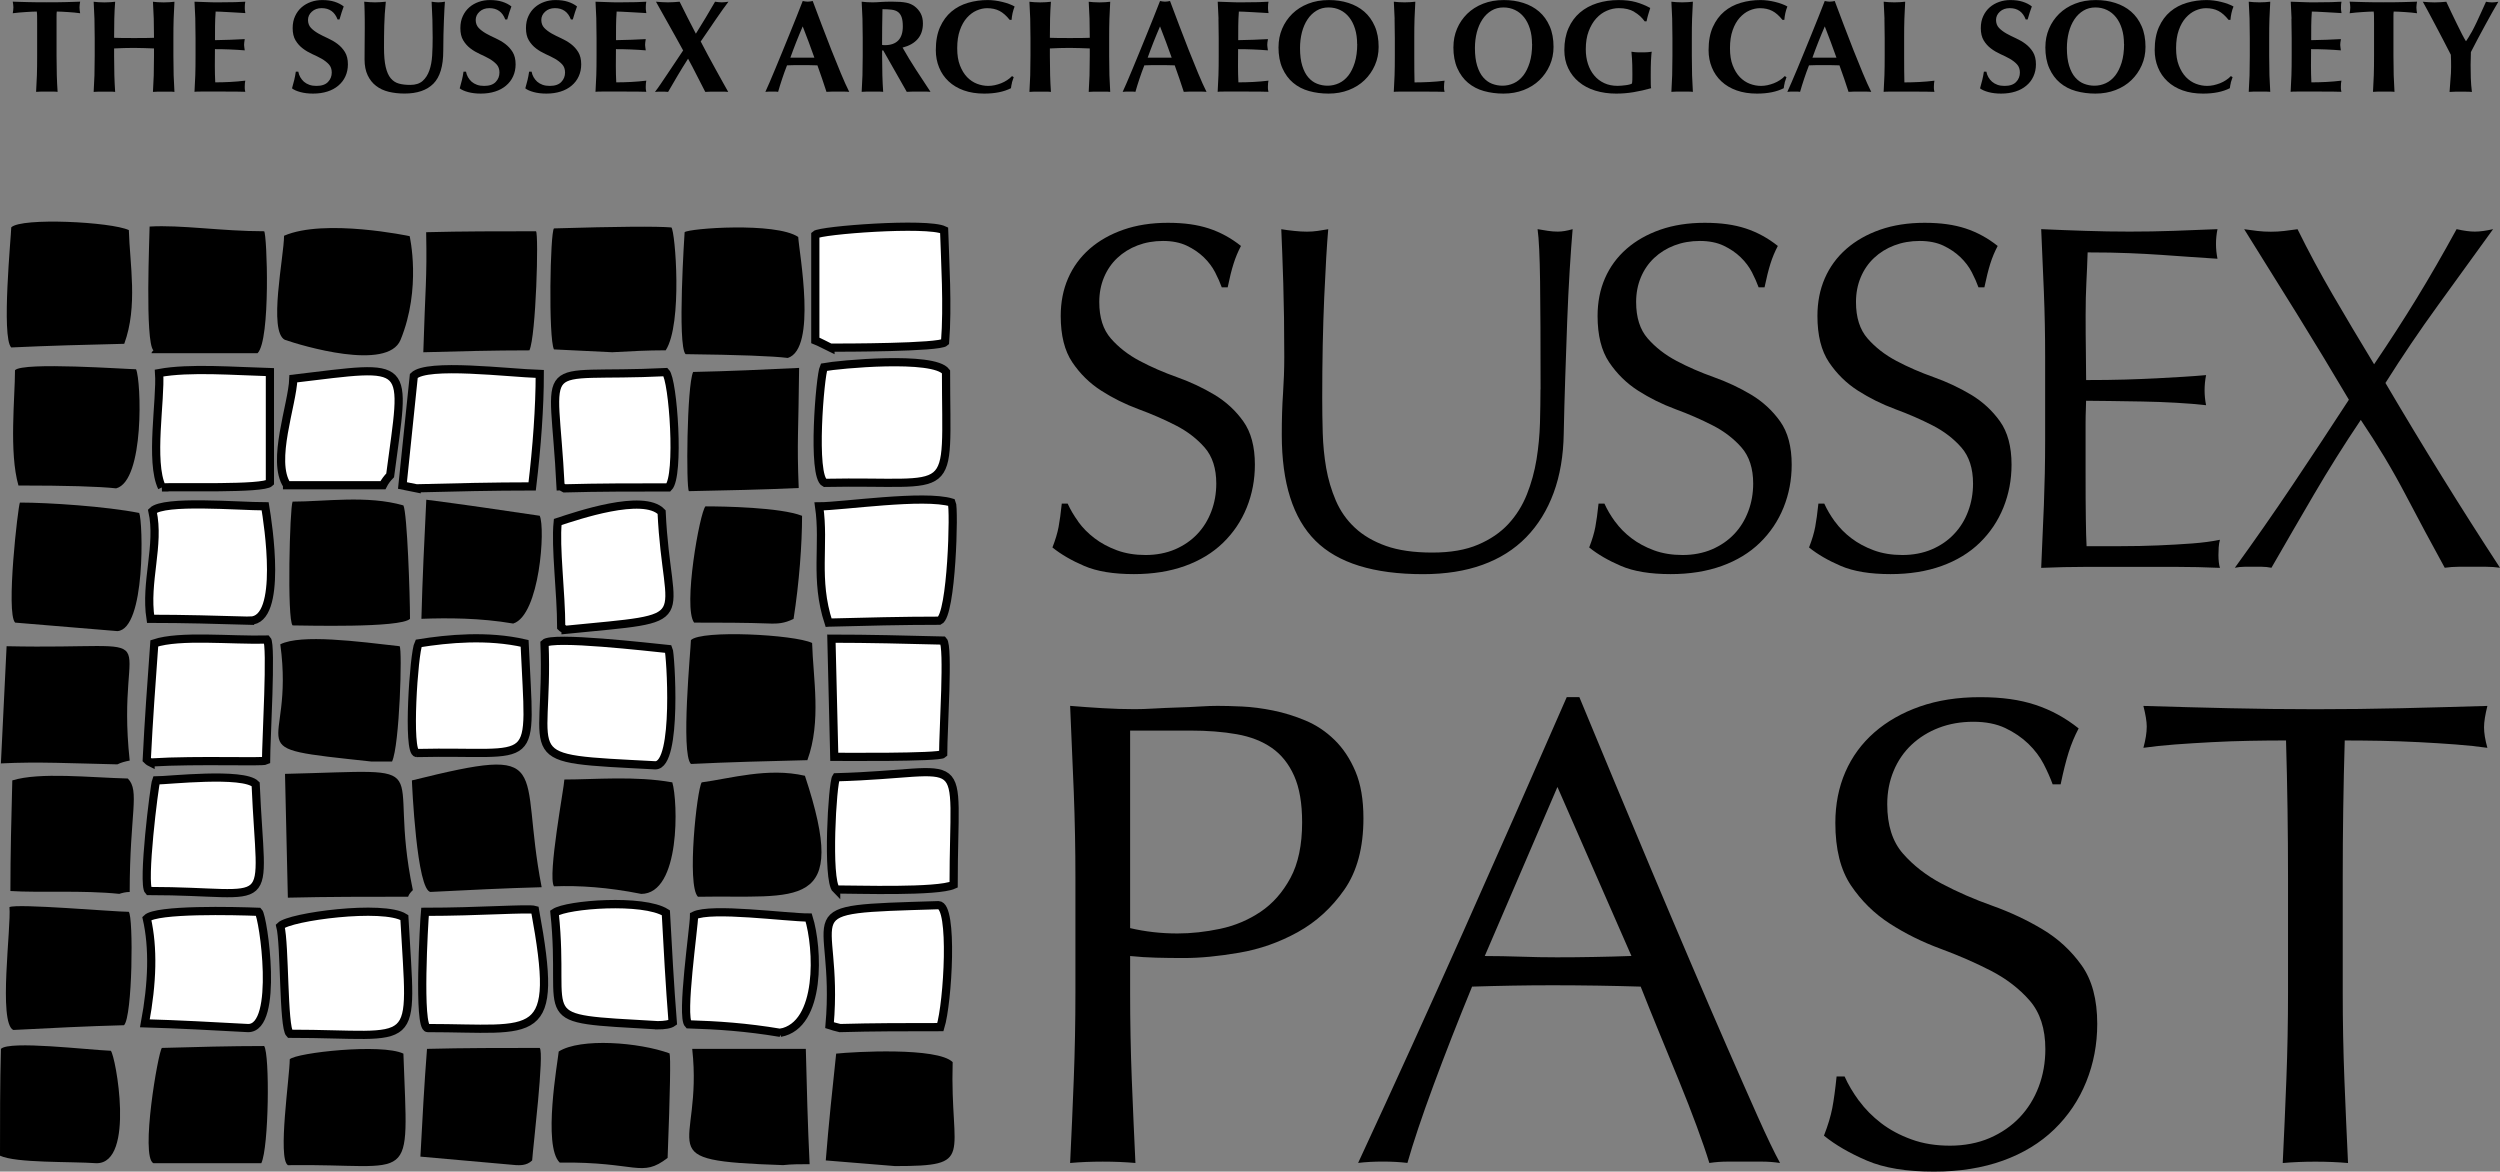
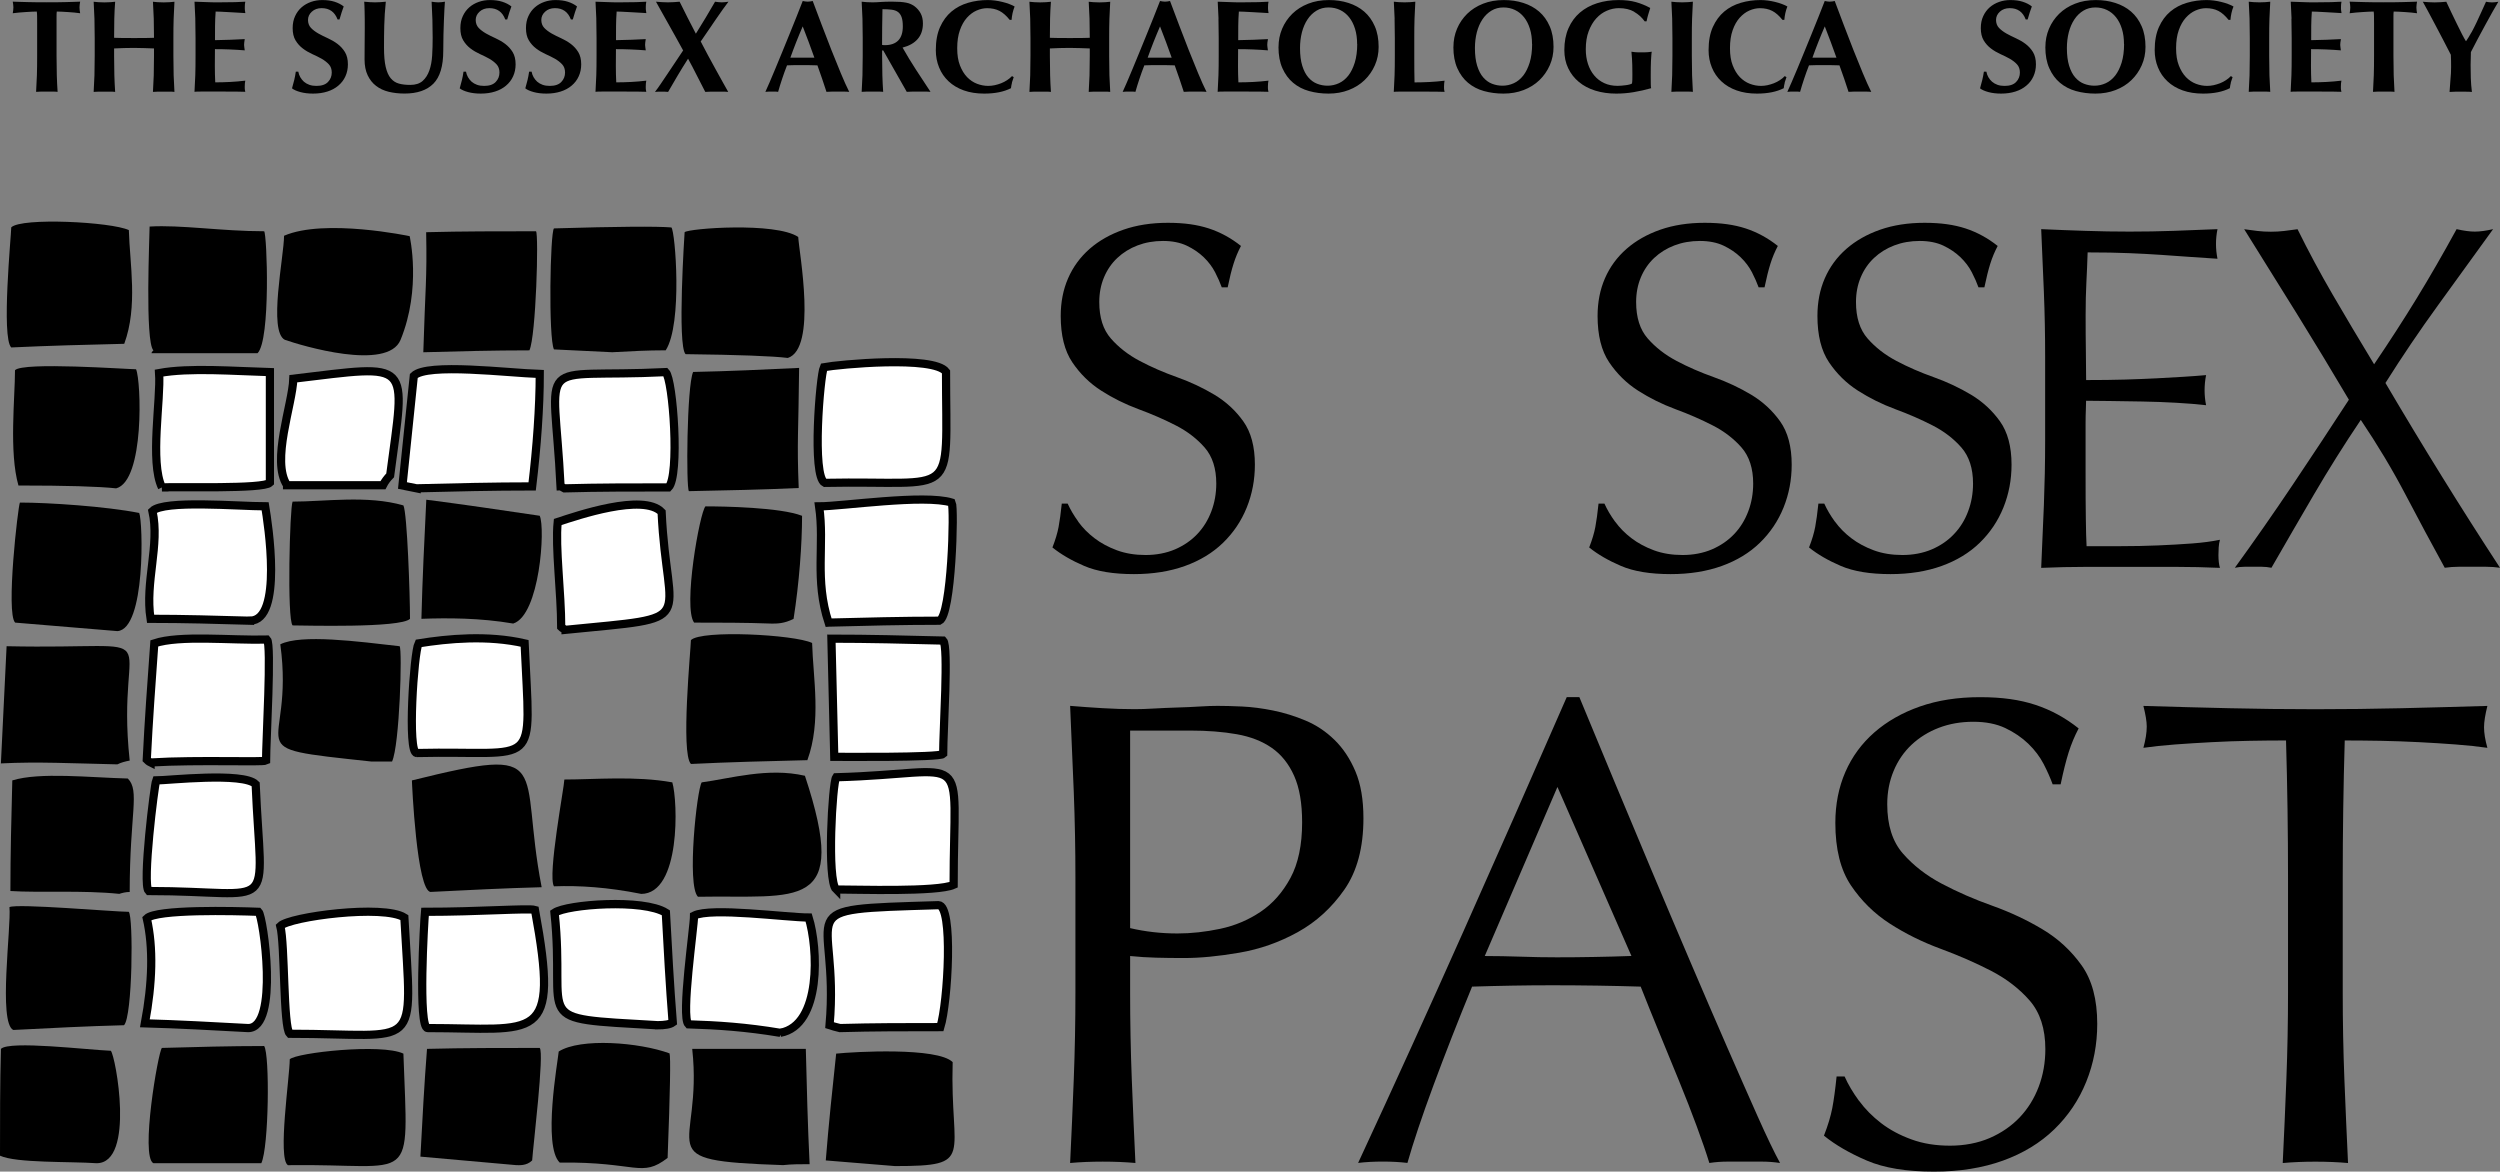
<svg xmlns="http://www.w3.org/2000/svg" id="Layer_2" data-name="Layer 2" viewBox="0 0 499.99 234.32">
  <rect x="0" y="0" width="499.99" height="234.32" fill="#808080" stroke="none" />
  <defs>
    <style>
      .cls-1 {
        stroke-width: 1.67px;
      }

      .cls-1, .cls-2 {
        fill: #fff;
        stroke: #000;
        stroke-miterlimit: 2.61;
      }

      .cls-2 {
        stroke-width: 1.64px;
      }

      .cls-3 {
        fill-rule: evenodd;
      }
    </style>
  </defs>
  <g id="Layer_2-2" data-name="Layer 2">
    <g id="Layer_4" data-name="Layer 4">
      <path class="cls-2" d="M57.95,206.75c-1.32-1.32-.95-17.96-1.89-21.55,1.89-1.89,20.64-4.35,24.81-1.7,1.51,27.41,3.41,23.25-22.92,23.25Z" />
      <path class="cls-2" d="M156.05,206.56c-6.82-1.14-12.5-1.52-18.37-1.7-1.52-1.51,1.13-19.47,1.13-21.74,3.41-1.7,18.56.38,22.92.38,1.89,6.05,2.65,21.55-5.68,23.06h0Z" />
      <path class="cls-2" d="M49.62,205.61c-7.01-.38-13.83-.76-20.64-.95,1.52-8.13,1.71-15.12.38-20.98,1.89-1.89,17.61-1.51,22.35-1.32.95.95,4.17,23.25-2.08,23.25h0Z" />
      <path class="cls-2" d="M85.53,205.61c-1.95,0-.71-21.36-.53-23.25,10.82,0,20.75-.76,21.99-.38,4.97,27.03.35,23.63-21.46,23.63Z" />
      <path class="cls-2" d="M167.99,205.61c-.76-.19-1.52-.38-2.08-.57,2.08-23.82-9.28-23.06,21.78-24.01,3.03,0,1.89,19.47.38,24.39-6.82,0-13.45,0-20.07.19h0Z" />
      <path class="cls-1" d="M131.41,205.04c-25.97-1.51-18.16-.19-20.5-22.49,2.54-1.7,17.76-2.84,22.26,0,.39,7.18.78,14.55,1.37,21.93-.52.38-1.56.57-3.12.57h0Z" />
      <path class="cls-2" d="M29.73,178.2c-1.32-1.32,1.14-21.17,1.51-22.12,2.27,0,17.42-1.7,19.89.76,1.13,26.65,4.74,21.36-21.4,21.36Z" />
      <path class="cls-2" d="M167.23,177.89c-1.89-1.85-.76-21.33,0-22.44,27.46-.74,23.49-6.68,23.49,21.51-3.22,1.48-19.51.93-23.49.93h0Z" />
-       <path class="cls-2" d="M131.06,153.06c-28.79-1.51-21.21-.38-22.16-24.39,1.51-1.51,21.02.76,24.81,1.14.38.76,1.9,23.25-2.65,23.25Z" />
+       <path class="cls-2" d="M131.06,153.06Z" />
      <path class="cls-2" d="M30.11,152.49c-.38-.19-.57-.38-.76-.57.38-7.75.95-15.5,1.51-23.25,5.11-1.7,15.34-.57,22.54-.76.95.95-.19,20.42-.19,24.2-.76.38-13.26-.19-23.1.38Z" />
      <path class="cls-2" d="M166.85,151.36c-.19-7.94-.38-15.88-.57-23.63,7.39,0,14.77.19,22.35.38,1.13,1.13,0,17.96,0,22.68-.76.76-21.21.57-21.78.57Z" />
      <path class="cls-2" d="M83.33,150.6c-1.9,0-.57-20.04.38-21.93,5.87-.95,13.83-1.7,21.21,0,1.14,25.9,3.22,21.36-21.59,21.93Z" />
      <path class="cls-2" d="M113.11,125.96c-.35-.18-.7-.36-.87-.54,0-6.89-1.22-15.94-.7-21.02,3.84-1.27,17.12-5.8,20.78-1.99,1.05,23.01,8.03,20.84-19.21,23.55Z" />
      <path class="cls-2" d="M165.71,124.52c-2.84-8.7-.76-15.5-1.89-23.25,4.55,0,21.02-2.46,26.52-.76.57,1.13,0,22.5-2.46,23.63-7.39,0-14.78.19-22.16.38h0Z" />
      <path class="cls-2" d="M50,124.14c-6.63-.19-13.26-.38-19.89-.38-1.14-7.37,1.89-14.74.38-21.55,2.27-2.27,17.23-.95,22.54-.95.57,3.4,3.6,22.87-3.03,22.87h0Z" />
      <path class="cls-2" d="M57.41,97.03c-3.23-4.83,1.08-16.11,1.26-21.29,24.02-2.86,22.41-3.94,19.36,19.33-.54.54-1.08,1.25-1.44,1.97h-19.18,0Z" />
      <path class="cls-2" d="M83.33,97.67c-.95-.19-1.9-.38-2.84-.57.76-7.37,1.51-14.74,2.27-21.93,2.65-2.64,18.94-.57,25.19-.38,0,6.62-.57,14.56-1.52,22.49-7.76,0-15.53.19-23.1.38h0Z" />
      <path class="cls-2" d="M112.87,97.67c-.38-.19-.57-.38-.76-.38-1.33-27.03-5.68-21.55,21.02-22.87,1.51,1.51,2.84,20.8.57,23.06-7,0-14.01,0-20.83.19Z" />
      <path class="cls-2" d="M32.39,97.48c-2.46-5.1-.19-17.58-.57-22.87,6.06-1.13,15.15-.38,22.16-.19v22.12c-1.32,1.32-18.37.76-21.59.94Z" />
      <path class="cls-2" d="M164.96,96.57c-2.65-1.27-.95-21.49-.19-23.13,2.84-.55,21.97-2.37,24.43.91,0,26.23,2.65,21.67-24.24,22.22Z" />
-       <path class="cls-2" d="M166.09,69.54c-1.14-.55-2.09-1.09-3.03-1.46v-21.13c.95-.91,22.35-2.55,25.76-.91.19,6.19.76,15.12.19,22.4-1.13,1.09-20.64,1.09-22.92,1.09h0Z" />
    </g>
    <g id="Layer_3" data-name="Layer 3">
      <path class="cls-3" d="M178.97,233.21c-4.73-.38-9.28-.76-13.82-1.13.57-7.18,1.33-14.37,2.08-21.36,3.6-.38,20.27-1.32,23.3,1.7-.57,19.09,4.73,20.79-11.55,20.79" />
      <path class="cls-3" d="M57.57,233.02c-2.08-1.32.38-17.77.38-21.17,1.33-1.32,18.37-3.21,22.73-1.13.95,27.22,2.65,21.93-23.1,22.31" />
      <path class="cls-3" d="M103.21,233.02c-6.44-.57-12.88-1.13-19.13-1.7.38-7.18.76-14.37,1.32-21.55,7.39-.19,14.96-.19,22.54-.19.95.94-1.32,19.66-1.51,22.5-1.14,1.13-2.65.94-3.22.94" />
      <path class="cls-3" d="M111.93,232.5c-3.41-3.33-.38-20.17-.19-22.2,4.35-2.77,16.09-1.85,22.16.37.25.62.13,7.59-.38,20.91-5.3,4.07-6.06.74-21.59.93" />
      <path class="cls-3" d="M156.62,233.02c-27.65-.94-15.91-2.64-18.18-23.25h22.72c.19,7.56.38,15.31.76,23.06-1.89,0-3.6,0-5.3.19" />
      <path class="cls-3" d="M19.32,232.64c-5.3-.37-16.1,0-19.32-1.51,0-7.18,0-14.37.19-21.36,1.71-1.7,17.24.19,21.97.38.95.94,4.92,22.49-2.84,22.49" />
      <path class="cls-3" d="M30.68,232.64c-2.65-1.32.95-22.31,1.7-23.06,6.82-.19,13.64-.38,20.45-.38,1.14,1.7.95,20.23-.57,23.44h-21.59,0Z" />
      <path class="cls-3" d="M2.65,205.99c-3.03-1.51-.38-20.61-.76-24.57,1.51-.76,21.02.94,23.86.94.95.95.76,20.98-.95,22.68-7.39.19-14.77.57-22.16.95" />
-       <path class="cls-3" d="M57.57,179.53c-.19-8.32-.38-16.64-.57-24.76,32.2-.76,20.08-3.02,25.57,23.25-.38.38-.76.76-.95,1.32-8.14,0-16.1,0-24.05.19" />
      <path class="cls-3" d="M139.58,179.34c-2.27-2.27-.19-21.55.76-22.87,5.68-.76,13.26-3.03,20.64-1.32,9.09,27.41-1.33,23.82-21.4,24.2" />
      <path class="cls-3" d="M23.86,178.77c-7.39-.76-15.91-.19-21.78-.57,0-7.37.19-14.74.38-22.12,5.49-1.7,15.53-.57,23.1-.38,2.46,2.46.38,7,.38,22.69-.76,0-1.52.19-2.08.38" />
      <path class="cls-3" d="M128.21,178.77c-6.63-1.32-12.31-1.7-17.42-1.51-1.32-2.08,2.08-20.04,2.08-21.36,6.06,0,14.21-.76,21.59.57,1.13,3.78,1.7,22.31-6.25,22.31" />
      <path class="cls-3" d="M86.17,178.39c-2.84,0-3.79-21.93-3.79-22.31,28.98-7.18,21.21-3.02,25.95,21.36-7.39.19-14.77.57-22.16.94" />
      <path class="cls-3" d="M23.48,152.87c-8.9-.19-15.91-.57-23.3-.19.38-7.94.76-15.69,1.14-23.44,34.47.76,21.59-5.1,24.62,22.87-.95.19-1.7.38-2.46.76" />
      <path class="cls-3" d="M74.24,152.3c-28.03-3.02-15.15-1.32-18.18-23.44,4.17-2.08,15.53-.57,23.86.38.57.57,0,19.85-1.51,23.06,0,0-4.17,0-4.17,0Z" />
      <path class="cls-3" d="M23.48,126.22c-6.82-.57-13.64-1.14-20.45-1.7-1.89-1.89.57-23.25.95-24.01,5.68,0,17.23.76,23.86,2.08.76,1.7,1.32,23.25-4.36,23.63" />
      <path class="cls-3" d="M58.52,125.08c-1.14-1.13-.57-23.63,0-24.76,6.44,0,14.96-1.32,22.16.76.76,1.51,1.32,17.96,1.32,22.68-1.89,1.89-21.4,1.32-23.48,1.32" />
      <path class="cls-3" d="M102.66,124.71c-6.65-1.14-13.1-1.14-18.38-.95.2-7.94.59-15.88.98-23.82,7.43.95,15.06,2.08,22.68,3.21,1.17,2.46,0,19.85-5.28,21.55" />
      <path class="cls-3" d="M154.16,124.71c-5.12-.19-10.23-.19-15.34-.19-2.27-3.03,1.14-22.12,2.27-23.25,3.6,0,14.96.19,19.32,1.89,0,5.67-.57,13.42-1.7,20.61-1.89.95-3.22.95-4.55.95" />
      <path class="cls-3" d="M23.23,97.67c-3.46-.38-9.97-.57-19.54-.57-1.9-6.61-.69-17.58-.69-23.06,1.55-1.7,22.48-.19,24.21-.19,1.04,2.27,1.73,22.31-3.98,23.82" />
      <path class="cls-3" d="M157.57,71.59c-3.03-.38-9.85-.63-20.46-.76-1.7-1.7-.19-24.39-.19-24.39.76-.76,18.18-2.08,22.72.95.19,3.21,3.79,22.31-2.08,24.2" />
      <path class="cls-3" d="M57,67.98c-3.41-1.64-.19-16.73-.19-20.83,8.12-3.52,25.12.08,25.12.08,0,0,2.41,10.43-1.82,20.74-2.6,6.34-19.86,1.14-23.11,0" />
      <path class="cls-3" d="M30.3,70.64c0-.19.19-.38.38-.57-1.71-1.7-.76-23.06-.76-24.76,6.25-.38,14.39.94,22.91.94.57.57,1.33,21.74-1.32,24.39h-21.21Z" />
      <path class="cls-3" d="M122.53,70.45c-3.98-.19-7.95-.38-11.74-.57-1.13-2.27-.76-23.44,0-24.2,12.75-.38,20.58-.44,23.49-.19.76.76,2.27,19.28-1.14,24.57-3.6,0-7.2.19-10.61.38" />
      <path class="cls-3" d="M84.66,70.45c.38-12.85.76-14.55.57-24.01,7.2-.19,14.58-.19,21.97-.19.57.57,0,20.98-1.32,23.82-7.2,0-14.21.19-21.21.38" />
      <path class="cls-3" d="M2.25,69.49c-2.02-2.01,0-22.55,0-24.02,2.03-2.01,20.03-1.1,23.52.55.18,6.78,1.84,15.22-.92,22.74-7.53.18-15.07.37-22.6.73" />
      <path class="cls-3" d="M159.82,73.59c-.12,12.86-.46,14.57-.08,24.01-7.19.33-14.58.48-21.96.63-.58-.56-.43-20.98.84-23.84,7.2-.15,14.2-.47,21.2-.81" />
      <path class="cls-3" d="M138.18,152.78c-2.08-2.08,0-23.25,0-24.76,2.08-2.08,20.65-1.13,24.24.57.19,7,1.89,15.69-.95,23.44-7.76.19-15.53.38-23.3.76" />
    </g>
    <g id="text">
      <path d="M215.64,104.34c.89,1.22,1.97,2.32,3.26,3.3,1.28.98,2.78,1.79,4.49,2.42s3.62.94,5.73.94,4.13-.38,5.88-1.13c1.74-.75,3.23-1.77,4.45-3.06,1.22-1.28,2.15-2.79,2.81-4.53.66-1.74.99-3.6.99-5.57,0-3.02-.77-5.42-2.32-7.2-1.55-1.77-3.47-3.25-5.78-4.43-2.3-1.18-4.79-2.27-7.46-3.25-2.67-.99-5.15-2.22-7.45-3.7-2.31-1.48-4.23-3.37-5.78-5.67-1.55-2.3-2.32-5.39-2.32-9.27,0-2.76.49-5.27,1.48-7.54.99-2.27,2.42-4.22,4.29-5.87,1.88-1.64,4.13-2.92,6.77-3.84,2.63-.92,5.6-1.38,8.89-1.38s5.89.38,8.2,1.13c2.3.76,4.44,1.92,6.42,3.5-.59,1.12-1.09,2.3-1.48,3.55-.4,1.25-.79,2.83-1.18,4.73h-1.18c-.33-.92-.77-1.92-1.33-3.01-.56-1.08-1.32-2.09-2.27-3.01-.96-.92-2.09-1.69-3.41-2.32-1.32-.62-2.9-.94-4.74-.94s-3.54.3-5.09.89c-1.55.59-2.9,1.43-4.05,2.51-1.15,1.08-2.04,2.38-2.67,3.89s-.94,3.15-.94,4.93c0,3.09.77,5.52,2.32,7.29,1.55,1.77,3.47,3.27,5.78,4.49,2.3,1.22,4.79,2.3,7.46,3.25,2.67.95,5.15,2.12,7.46,3.5,2.3,1.38,4.23,3.15,5.78,5.32s2.32,5.06,2.32,8.67c0,3.02-.54,5.88-1.63,8.58s-2.67,5.04-4.74,7.05-4.61,3.55-7.61,4.63c-3,1.08-6.4,1.63-10.22,1.63-4.08,0-7.39-.54-9.92-1.63-2.53-1.08-4.66-2.32-6.37-3.7.59-1.51,1-2.87,1.23-4.09s.44-2.78.64-4.68h1.18c.53,1.18,1.23,2.38,2.12,3.6" />
-       <path d="M308.11,77.87c0-9.33-.03-16.53-.1-21.59-.07-5.06-.23-8.54-.5-10.45.72.13,1.42.25,2.08.34.66.1,1.32.15,1.97.15.86,0,1.84-.16,2.96-.49-.2,2.3-.39,5.04-.59,8.23-.2,3.19-.36,6.61-.5,10.25-.13,3.65-.26,7.39-.39,11.24s-.23,7.57-.3,11.19c-.07,4.4-.74,8.35-2.02,11.83-1.29,3.48-3.11,6.44-5.48,8.87-2.37,2.43-5.28,4.27-8.74,5.52-3.45,1.25-7.42,1.87-11.9,1.87-9.87,0-17.05-2.23-21.53-6.7-4.48-4.47-6.72-11.53-6.72-21.19,0-3.09.08-5.83.25-8.23.16-2.4.25-4.85.25-7.34,0-5.52-.07-10.42-.2-14.69s-.27-7.89-.4-10.84c.79.13,1.64.25,2.57.34.92.1,1.78.15,2.57.15.72,0,1.43-.05,2.13-.15.69-.1,1.4-.21,2.12-.34-.13,1.45-.26,3.34-.4,5.67-.13,2.33-.26,4.98-.4,7.93-.13,2.96-.23,6.15-.3,9.56-.07,3.42-.1,6.97-.1,10.65,0,2.23.03,4.55.1,6.95s.3,4.73.69,7c.4,2.27,1.04,4.43,1.93,6.51.89,2.07,2.15,3.88,3.8,5.42,1.64,1.54,3.72,2.76,6.22,3.65,2.5.89,5.59,1.33,9.28,1.33s6.67-.53,9.14-1.58c2.47-1.05,4.49-2.43,6.07-4.14,1.58-1.71,2.81-3.68,3.7-5.91s1.53-4.57,1.93-7c.39-2.43.62-4.86.69-7.29.06-2.43.1-4.67.1-6.7" />
      <path d="M323.03,104.34c.89,1.22,1.97,2.32,3.26,3.3,1.29.98,2.78,1.79,4.49,2.42s3.62.94,5.73.94,4.13-.38,5.87-1.13,3.23-1.77,4.45-3.06c1.22-1.28,2.15-2.79,2.81-4.53.66-1.74.99-3.6.99-5.57,0-3.02-.78-5.42-2.32-7.2-1.55-1.77-3.47-3.25-5.78-4.43-2.3-1.18-4.79-2.27-7.46-3.25-2.67-.99-5.15-2.22-7.46-3.7s-4.23-3.37-5.78-5.67c-1.55-2.3-2.32-5.39-2.32-9.27,0-2.76.49-5.27,1.48-7.54.99-2.27,2.42-4.22,4.3-5.87,1.88-1.64,4.13-2.92,6.76-3.84,2.63-.92,5.6-1.38,8.89-1.38s5.89.38,8.2,1.13c2.3.76,4.44,1.92,6.42,3.5-.59,1.12-1.09,2.3-1.48,3.55s-.79,2.83-1.18,4.73h-1.18c-.33-.92-.78-1.92-1.33-3.01-.56-1.08-1.32-2.09-2.27-3.01-.95-.92-2.09-1.69-3.41-2.32-1.32-.62-2.9-.94-4.74-.94s-3.54.3-5.09.89c-1.55.59-2.9,1.43-4.05,2.51-1.15,1.08-2.04,2.38-2.67,3.89s-.94,3.15-.94,4.93c0,3.09.77,5.52,2.32,7.29,1.55,1.77,3.47,3.27,5.78,4.49,2.3,1.22,4.79,2.3,7.46,3.25,2.66.95,5.15,2.12,7.45,3.5,2.3,1.38,4.23,3.15,5.78,5.32s2.32,5.06,2.32,8.67c0,3.02-.54,5.88-1.63,8.58-1.09,2.69-2.67,5.04-4.74,7.05-2.07,2.01-4.61,3.55-7.61,4.63s-6.4,1.63-10.22,1.63c-4.08,0-7.39-.54-9.93-1.63-2.53-1.08-4.66-2.32-6.37-3.7.59-1.51,1-2.87,1.23-4.09s.44-2.78.64-4.68h1.18c.53,1.18,1.23,2.38,2.12,3.6" />
      <path d="M367,104.34c.89,1.22,1.97,2.32,3.26,3.3,1.29.98,2.78,1.79,4.49,2.42s3.62.94,5.73.94,4.13-.38,5.88-1.13c1.74-.75,3.23-1.77,4.44-3.06,1.22-1.28,2.16-2.79,2.81-4.53.66-1.74.99-3.6.99-5.57,0-3.02-.78-5.42-2.32-7.2-1.55-1.77-3.47-3.25-5.78-4.43-2.3-1.18-4.79-2.27-7.46-3.25-2.67-.99-5.15-2.22-7.46-3.7s-4.23-3.37-5.78-5.67c-1.55-2.3-2.32-5.39-2.32-9.27,0-2.76.49-5.27,1.48-7.54.99-2.27,2.42-4.22,4.3-5.87,1.88-1.64,4.13-2.92,6.76-3.84,2.63-.92,5.6-1.38,8.89-1.38s5.89.38,8.2,1.13c2.3.76,4.44,1.92,6.42,3.5-.59,1.12-1.09,2.3-1.48,3.55s-.79,2.83-1.18,4.73h-1.18c-.33-.92-.77-1.92-1.33-3.01s-1.32-2.09-2.27-3.01c-.96-.92-2.09-1.69-3.41-2.32-1.32-.62-2.9-.94-4.74-.94s-3.54.3-5.09.89c-1.55.59-2.9,1.43-4.05,2.51-1.15,1.08-2.04,2.38-2.67,3.89s-.94,3.15-.94,4.93c0,3.09.77,5.52,2.32,7.29,1.55,1.77,3.47,3.27,5.78,4.49,2.3,1.22,4.79,2.3,7.46,3.25,2.66.95,5.15,2.12,7.45,3.5,2.3,1.38,4.23,3.15,5.78,5.32s2.32,5.06,2.32,8.67c0,3.02-.54,5.88-1.63,8.58-1.09,2.69-2.67,5.04-4.74,7.05-2.07,2.01-4.61,3.55-7.61,4.63s-6.4,1.63-10.22,1.63c-4.08,0-7.39-.54-9.93-1.63-2.53-1.08-4.66-2.32-6.37-3.7.59-1.51,1-2.87,1.23-4.09s.44-2.78.64-4.68h1.18c.53,1.18,1.23,2.38,2.12,3.6" />
      <path d="M408.77,58.45c-.16-4.21-.35-8.41-.54-12.62,2.96.13,5.91.25,8.84.34,2.93.1,5.88.15,8.84.15s5.89-.05,8.79-.15,5.83-.21,8.79-.34c-.2.98-.3,1.97-.3,2.96s.1,1.97.3,2.96c-2.11-.13-4.03-.26-5.78-.39-1.75-.13-3.59-.26-5.53-.39s-4.06-.25-6.37-.34c-2.3-.1-5.07-.15-8.29-.15-.07,2.1-.15,4.11-.25,6.01-.1,1.91-.15,4.08-.15,6.51,0,2.56.01,5.06.05,7.49.03,2.43.05,4.27.05,5.52,2.9,0,5.5-.03,7.8-.1s4.41-.15,6.32-.25,3.67-.2,5.28-.3c1.61-.1,3.14-.21,4.59-.34-.2.99-.3,2-.3,3.06,0,.99.1,1.97.3,2.96-1.71-.2-3.7-.36-5.98-.49-2.27-.13-4.54-.21-6.81-.25-2.27-.03-4.41-.06-6.42-.1-2.01-.03-3.6-.05-4.79-.05,0,.59-.02,1.23-.05,1.92s-.05,1.56-.05,2.61v9.76c0,3.75.01,6.83.05,9.27.03,2.43.08,4.27.15,5.52h6.91c2.5,0,4.95-.05,7.36-.15,2.4-.1,4.67-.23,6.82-.39,2.14-.16,4-.41,5.58-.74-.13.46-.21.97-.25,1.53-.03.56-.05,1.07-.05,1.53,0,1.05.1,1.91.3,2.56-2.96-.13-5.91-.2-8.84-.2h-17.92c-2.96,0-5.96.07-8.99.2.2-4.2.38-8.39.54-12.57.16-4.17.25-8.43.25-12.76v-16.95c0-4.34-.08-8.61-.25-12.81" />
      <path d="M474.82,72.84c3.03-4.47,5.84-8.82,8.44-13.06,2.6-4.24,5.28-8.89,8.05-13.95,1.45.33,2.67.49,3.65.49s2.2-.16,3.65-.49c-3.75,5.19-7.44,10.29-11.06,15.28-3.62,4.99-7.11,10.15-10.47,15.48,3.75,6.37,7.52,12.62,11.31,18.73,3.78,6.11,7.65,12.19,11.6,18.23-.92-.13-1.84-.2-2.76-.2h-5.53c-.92,0-1.84.07-2.76.2-2.63-4.8-5.25-9.67-7.85-14.64-2.6-4.96-5.58-9.94-8.94-14.93-3.36,4.99-6.48,9.97-9.38,14.93s-5.73,9.84-8.49,14.64c-.66-.13-1.3-.2-1.93-.2h-3.46c-.62,0-1.27.07-1.93.2,3.95-5.45,7.8-10.97,11.55-16.56,3.75-5.59,7.5-11.27,11.26-17.05-3.42-5.78-6.86-11.47-10.32-17.05-3.46-5.59-7-11.27-10.62-17.05.92.13,1.81.25,2.66.35.86.1,1.74.15,2.67.15s1.81-.05,2.67-.15c.86-.1,1.74-.21,2.67-.35,2.17,4.4,4.51,8.76,7.01,13.06s5.27,8.95,8.3,13.95" />
      <path d="M215.08,175.63c0-5.85-.11-11.6-.33-17.23s-.47-11.38-.73-17.23c2.13.18,4.29.33,6.46.46,2.18.13,4.33.2,6.47.2,1.07,0,2.35-.04,3.87-.13,1.51-.09,3.04-.15,4.6-.2,1.55-.04,3.04-.11,4.47-.2,1.42-.09,2.62-.13,3.6-.13,1.33,0,2.98.04,4.93.13s4.02.36,6.2.8c2.18.44,4.33,1.11,6.46,2s4.07,2.17,5.8,3.86c1.73,1.68,3.13,3.79,4.2,6.32s1.6,5.65,1.6,9.38c0,5.85-1.27,10.6-3.8,14.24s-5.65,6.48-9.33,8.52c-3.69,2.04-7.6,3.42-11.73,4.12-4.13.71-7.8,1.06-11,1.06-2.04,0-3.91-.02-5.6-.07-1.69-.04-3.42-.15-5.2-.33v7.32c0,5.86.11,11.62.33,17.3.22,5.68.47,11.27.73,16.77-2.05-.18-4.22-.27-6.53-.27s-4.49.09-6.53.27c.27-5.5.51-11.09.73-16.77.22-5.68.33-11.45.33-17.3v-22.89h0ZM226.02,185.62c3.02.71,6.18,1.07,9.47,1.07,2.75,0,5.6-.31,8.53-.93s5.62-1.75,8.07-3.39c2.44-1.64,4.44-3.9,6-6.79,1.55-2.88,2.33-6.59,2.33-11.11,0-3.81-.53-6.92-1.6-9.31-1.07-2.4-2.56-4.26-4.47-5.59-1.91-1.33-4.24-2.24-7-2.73-2.76-.49-5.87-.73-9.33-.73h-12v39.52h0Z" />
      <path d="M356,232.59c-1.25-.18-2.42-.27-3.54-.27h-7.07c-1.11,0-2.29.09-3.53.27-.62-2.04-1.47-4.5-2.54-7.39-1.06-2.88-2.24-5.9-3.53-9.05-1.29-3.15-2.6-6.34-3.93-9.58s-2.58-6.32-3.73-9.25c-2.85-.09-5.73-.15-8.66-.2-2.93-.04-5.87-.07-8.8-.07-2.76,0-5.47.02-8.13.07-2.67.05-5.38.11-8.13.2-2.84,6.92-5.42,13.51-7.73,19.76s-4.04,11.42-5.2,15.5c-1.51-.18-3.16-.27-4.93-.27s-3.42.09-4.93.27c7.2-15.52,14.22-30.96,21.06-46.31,6.84-15.35,13.73-30.96,20.66-46.84h2.53c2.13,5.15,4.44,10.71,6.93,16.7s5.02,12.04,7.6,18.16c2.58,6.12,5.15,12.2,7.73,18.23,2.58,6.04,5,11.65,7.26,16.83,2.27,5.19,4.31,9.83,6.13,13.91s3.31,7.18,4.47,9.31M296.94,191.2c2.31,0,4.71.05,7.2.13,2.49.09,4.89.13,7.2.13,2.49,0,4.98-.02,7.47-.07,2.49-.04,4.98-.11,7.47-.2l-14.8-33.8-14.53,33.8h-.01Z" />
      <path d="M371.8,220.15c1.2,1.64,2.67,3.13,4.4,4.46,1.73,1.33,3.75,2.42,6.07,3.26,2.31.85,4.89,1.26,7.73,1.26s5.58-.51,7.93-1.53,4.35-2.4,6-4.13c1.64-1.73,2.91-3.77,3.8-6.12.89-2.35,1.33-4.86,1.33-7.52,0-4.08-1.05-7.32-3.13-9.72-2.09-2.39-4.69-4.39-7.8-5.99s-6.47-3.06-10.07-4.39-6.96-2.99-10.07-4.99c-3.11-2-5.71-4.55-7.8-7.65-2.09-3.11-3.13-7.27-3.13-12.51,0-3.73.67-7.12,2-10.18s3.27-5.7,5.8-7.92c2.53-2.21,5.58-3.95,9.13-5.19,3.55-1.24,7.55-1.86,12-1.86s7.95.51,11.06,1.53,6,2.59,8.67,4.72c-.8,1.51-1.47,3.11-2,4.79-.53,1.69-1.07,3.82-1.6,6.39h-1.6c-.45-1.24-1.05-2.6-1.8-4.06-.76-1.46-1.78-2.81-3.07-4.06-1.29-1.24-2.82-2.28-4.6-3.13-1.78-.84-3.91-1.26-6.4-1.26s-4.78.4-6.87,1.2c-2.09.8-3.91,1.93-5.47,3.39-1.55,1.46-2.76,3.22-3.6,5.26-.85,2.04-1.27,4.26-1.27,6.65,0,4.17,1.04,7.45,3.13,9.85,2.09,2.39,4.69,4.41,7.8,6.05s6.46,3.11,10.07,4.39c3.6,1.29,6.95,2.86,10.07,4.73,3.11,1.86,5.71,4.26,7.8,7.19,2.09,2.93,3.13,6.83,3.13,11.71,0,4.08-.73,7.94-2.2,11.58s-3.6,6.81-6.4,9.52-6.22,4.79-10.26,6.25c-4.05,1.46-8.65,2.2-13.8,2.2-5.51,0-9.98-.73-13.4-2.2-3.42-1.46-6.29-3.12-8.6-4.99.8-2.04,1.35-3.88,1.67-5.52.31-1.64.6-3.75.86-6.32h1.6c.71,1.6,1.67,3.22,2.87,4.86" />
      <path d="M457.19,148.09c-2.31,0-4.73.02-7.26.07s-5.07.13-7.6.27c-2.53.13-4.98.29-7.33.46-2.36.18-4.47.4-6.33.67.44-1.6.67-3.02.67-4.26,0-.98-.22-2.35-.67-4.12,5.87.18,11.6.33,17.2.46s11.33.2,17.2.2,11.6-.07,17.2-.2,11.33-.29,17.2-.46c-.44,1.77-.67,3.19-.67,4.26,0,1.16.22,2.53.67,4.12-1.87-.27-3.98-.49-6.33-.67-2.36-.18-4.8-.33-7.33-.46s-5.07-.22-7.6-.27c-2.53-.04-4.96-.07-7.27-.07-.27,9.14-.4,18.32-.4,27.55v22.89c0,5.86.11,11.62.33,17.3.22,5.68.47,11.27.73,16.77-2.05-.18-4.22-.27-6.53-.27s-4.49.09-6.53.27c.27-5.5.51-11.09.73-16.77.22-5.68.33-11.45.33-17.3v-22.89c0-9.23-.13-18.41-.4-27.55" />
    </g>
    <g>
      <path d="M7.42,3.23c0-.42-.03-.73-.07-.92-.26,0-.59,0-.97.03-.39.02-.8.04-1.23.07-.44.03-.88.06-1.34.1-.46.04-.88.09-1.26.14.03-.19.07-.38.09-.58.03-.19.04-.38.04-.58s-.01-.38-.04-.58c-.03-.19-.06-.38-.09-.58.59.02,1.13.04,1.61.05.48.02.97.03,1.47.04.5,0,1.04.02,1.63.03.59,0,1.29.01,2.11.01s1.53,0,2.11-.01c.59,0,1.12-.02,1.61-.03.49,0,.97-.02,1.43-.04s.97-.04,1.51-.05c-.04.19-.07.39-.09.58-.03.19-.04.39-.04.58s.01.38.04.58c.03.19.06.39.09.58-.35-.05-.74-.1-1.18-.14-.44-.04-.87-.08-1.3-.1-.43-.03-.84-.05-1.22-.07-.38-.02-.71-.03-.97-.03-.02.09-.03.21-.04.37,0,.16-.01.34-.01.55v7.95c0,1.45.02,2.74.05,3.87.03,1.13.09,2.24.16,3.32-.3-.04-.62-.05-.97-.05h-2.36c-.35,0-.67.02-.97.05.07-1.08.12-2.19.16-3.32.04-1.13.05-2.42.05-3.87v-6.56c0-.51,0-.97-.01-1.39Z" />
      <path d="M28.79,9.62c-.67-.03-1.33-.04-1.99-.04s-1.33,0-1.99.03c-.67.02-1.33.04-1.99.08v1.5c0,1.45.02,2.74.05,3.87.03,1.13.09,2.24.16,3.32-.3-.04-.62-.05-.97-.05h-2.36c-.35,0-.67.02-.97.05.07-1.08.12-2.19.16-3.32.03-1.13.05-2.42.05-3.87v-3.57c0-1.45-.02-2.74-.05-3.87-.04-1.13-.09-2.26-.16-3.4.3.04.62.07.97.09s.74.04,1.18.04.83-.01,1.18-.04.67-.06.97-.09c-.09,1.14-.14,2.26-.17,3.37s-.04,2.39-.04,3.84c.45.02,1,.03,1.64.04.64,0,1.43.01,2.38.01s1.71,0,2.31-.01c.59,0,1.15-.02,1.65-.04,0-1.45-.02-2.73-.05-3.84-.04-1.11-.09-2.23-.16-3.37.3.04.62.07.97.09.35.03.74.04,1.18.04s.83-.01,1.18-.04.67-.06.97-.09c-.07,1.14-.12,2.27-.16,3.4s-.05,2.42-.05,3.87v3.57c0,1.45.02,2.74.05,3.87.04,1.13.09,2.24.16,3.32-.3-.04-.62-.05-.97-.05h-2.36c-.35,0-.67.02-.97.05.07-1.08.12-2.19.16-3.32.03-1.13.05-2.42.05-3.87v-1.5c-.67-.02-1.33-.04-1.99-.07Z" />
      <path d="M39.06,3.74c-.04-1.13-.09-2.26-.16-3.4.79.02,1.57.04,2.34.08.77.04,1.55.05,2.34.05,1.29,0,2.44-.01,3.45-.04,1.01-.03,1.68-.06,2.03-.09-.07.28-.1.65-.1,1.1,0,.28,0,.5.03.66.02.16.04.33.08.52-.51-.03-1.06-.07-1.67-.1-.6-.03-1.19-.07-1.76-.1-.57-.03-1.08-.06-1.54-.08-.46-.02-.78-.03-.97-.03-.07.96-.11,1.92-.12,2.86,0,.94-.01,1.9-.01,2.86,1.14-.02,2.17-.04,3.08-.08s1.88-.08,2.87-.13c-.05.3-.09.52-.1.68-.02.16-.03.32-.03.5,0,.14.01.28.04.43.03.15.06.36.09.64-1.99-.16-3.98-.24-5.96-.24,0,.56,0,1.12-.01,1.68,0,.56-.01,1.12-.01,1.68,0,1.14.03,2.23.08,3.28,1,0,1.99-.03,2.99-.08,1-.05,2-.14,3.02-.26-.04.19-.06.37-.08.52-.02.16-.03.38-.03.66s0,.5.03.66c.02.16.04.29.08.39-.47-.02-1.05-.03-1.75-.04-.69,0-1.64-.01-2.85-.01h-4.16c-.39,0-.69,0-.89.01-.2,0-.37.02-.51.04.07-1.08.12-2.19.16-3.32.04-1.13.05-2.42.05-3.87v-3.57c0-1.45-.02-2.74-.05-3.87Z" />
      <path d="M64.33,1.63c-.81,0-1.46.24-1.97.71-.51.47-.76,1.02-.76,1.65s.2,1.18.59,1.59.89.78,1.48,1.12c.59.33,1.23.65,1.92.96.68.31,1.32.68,1.92,1.13.59.45,1.09.99,1.48,1.63.39.64.59,1.46.59,2.45,0,.88-.17,1.68-.5,2.4-.33.73-.81,1.35-1.42,1.86-.61.52-1.34.91-2.19,1.18-.85.27-1.8.41-2.85.41-.94,0-1.79-.1-2.53-.3-.74-.2-1.31-.45-1.69-.75.17-.61.32-1.17.45-1.68.12-.51.23-1.06.31-1.65h.5c.07.39.2.75.39,1.09.19.34.44.64.73.91.3.26.66.47,1.08.62.42.15.89.22,1.42.22,1.05,0,1.82-.26,2.32-.79.5-.52.75-1.15.75-1.89,0-.66-.19-1.21-.58-1.63-.39-.42-.87-.79-1.44-1.12-.58-.32-1.21-.64-1.89-.94-.68-.31-1.31-.68-1.89-1.12-.58-.44-1.06-.98-1.44-1.61-.39-.64-.58-1.46-.58-2.45,0-.91.16-1.71.49-2.41.32-.7.76-1.29,1.3-1.76.54-.47,1.17-.83,1.88-1.08s1.46-.37,2.24-.37c.94,0,1.77.11,2.48.34.71.23,1.32.54,1.82.94-.16.4-.29.79-.41,1.17-.11.38-.26.85-.43,1.43h-.39c-.56-1.5-1.62-2.26-3.18-2.26Z" />
      <path d="M80.89,18.71c-1.12,0-2.17-.12-3.14-.35-.97-.24-1.82-.63-2.53-1.18-.72-.55-1.28-1.26-1.69-2.13-.41-.87-.62-1.92-.62-3.16,0-.7,0-1.33.01-1.88s.01-1.06.01-1.54,0-.93.01-1.36c0-.44.01-.89.01-1.36,0-1.42,0-2.56-.03-3.44-.02-.87-.04-1.53-.08-1.97.35.04.71.07,1.08.09.37.03.73.04,1.08.04s.71-.01,1.08-.04c.37-.03.73-.06,1.08-.09-.17,1.7-.28,3.28-.31,4.74-.04,1.46-.05,2.94-.05,4.45,0,1.59.11,2.88.34,3.86.23.98.56,1.74,1.01,2.27s.99.89,1.64,1.06c.65.18,1.4.26,2.26.26,1.05,0,1.87-.26,2.47-.79.59-.52,1.04-1.22,1.35-2.1.31-.88.49-1.88.56-3,.07-1.13.1-2.31.1-3.53s-.02-2.41-.05-3.61c-.04-1.2-.09-2.4-.16-3.61.25.04.48.07.71.09s.44.04.63.04c.23,0,.45-.01.66-.04s.43-.06.66-.09c-.04.39-.07.9-.1,1.55-.04.65-.07,1.4-.1,2.24-.04.85-.07,1.78-.09,2.81-.03,1.02-.04,2.1-.04,3.24,0,3.04-.66,5.23-1.97,6.55-1.31,1.32-3.24,1.98-5.77,1.98Z" />
      <path d="M97.87,1.63c-.81,0-1.46.24-1.97.71-.51.47-.76,1.02-.76,1.65s.2,1.18.59,1.59.89.78,1.48,1.12c.59.33,1.23.65,1.92.96.68.31,1.32.68,1.92,1.13.59.45,1.09.99,1.48,1.63.39.64.59,1.46.59,2.45,0,.88-.17,1.68-.5,2.4-.33.73-.81,1.35-1.42,1.86-.61.52-1.34.91-2.19,1.18-.85.27-1.8.41-2.85.41-.94,0-1.79-.1-2.53-.3-.74-.2-1.31-.45-1.69-.75.17-.61.32-1.17.45-1.68.12-.51.23-1.06.31-1.65h.5c.07.39.2.75.39,1.09.19.34.44.64.73.91.3.26.66.47,1.08.62.42.15.89.22,1.42.22,1.05,0,1.82-.26,2.32-.79.5-.52.75-1.15.75-1.89,0-.66-.19-1.21-.58-1.63-.39-.42-.87-.79-1.44-1.12-.58-.32-1.21-.64-1.89-.94-.68-.31-1.31-.68-1.89-1.12-.58-.44-1.06-.98-1.44-1.61-.39-.64-.58-1.46-.58-2.45,0-.91.16-1.71.49-2.41.32-.7.76-1.29,1.3-1.76.54-.47,1.17-.83,1.88-1.08s1.46-.37,2.24-.37c.94,0,1.77.11,2.48.34.71.23,1.32.54,1.82.94-.16.4-.29.79-.41,1.17-.11.38-.26.85-.43,1.43h-.39c-.56-1.5-1.62-2.26-3.18-2.26Z" />
      <path d="M110.99,1.63c-.81,0-1.46.24-1.97.71-.51.47-.76,1.02-.76,1.65s.2,1.18.59,1.59.89.78,1.48,1.12c.59.33,1.23.65,1.92.96.68.31,1.32.68,1.92,1.13.59.45,1.09.99,1.48,1.63.39.64.59,1.46.59,2.45,0,.88-.17,1.68-.5,2.4-.33.73-.81,1.35-1.42,1.86-.61.52-1.34.91-2.19,1.18-.85.27-1.8.41-2.85.41-.94,0-1.79-.1-2.53-.3-.74-.2-1.31-.45-1.69-.75.17-.61.32-1.17.45-1.68.12-.51.23-1.06.31-1.65h.5c.07.39.2.75.39,1.09.19.34.44.64.73.91.3.26.66.47,1.08.62.42.15.89.22,1.42.22,1.05,0,1.82-.26,2.32-.79.5-.52.75-1.15.75-1.89,0-.66-.19-1.21-.58-1.63-.39-.42-.87-.79-1.44-1.12-.58-.32-1.21-.64-1.89-.94-.68-.31-1.31-.68-1.89-1.12-.58-.44-1.06-.98-1.44-1.61-.39-.64-.58-1.46-.58-2.45,0-.91.16-1.71.49-2.41.32-.7.76-1.29,1.3-1.76.54-.47,1.17-.83,1.88-1.08s1.46-.37,2.24-.37c.94,0,1.77.11,2.48.34.71.23,1.32.54,1.82.94-.16.4-.29.79-.41,1.17-.11.38-.26.85-.43,1.43h-.39c-.56-1.5-1.62-2.26-3.18-2.26Z" />
      <path d="M119.26,3.74c-.04-1.13-.09-2.26-.16-3.4.79.02,1.57.04,2.34.08.77.04,1.55.05,2.34.05,1.29,0,2.44-.01,3.45-.04,1.01-.03,1.68-.06,2.03-.09-.07.28-.1.65-.1,1.1,0,.28,0,.5.03.66.02.16.04.33.08.52-.51-.03-1.06-.07-1.67-.1-.6-.03-1.19-.07-1.76-.1-.57-.03-1.08-.06-1.54-.08-.46-.02-.78-.03-.97-.03-.07.96-.11,1.92-.12,2.86,0,.94-.01,1.9-.01,2.86,1.14-.02,2.17-.04,3.08-.08s1.88-.08,2.87-.13c-.05.3-.09.52-.1.68-.02.16-.03.32-.03.5,0,.14.01.28.04.43.03.15.06.36.09.64-1.99-.16-3.98-.24-5.96-.24,0,.56,0,1.12-.01,1.68,0,.56-.01,1.12-.01,1.68,0,1.14.03,2.23.08,3.28,1,0,1.99-.03,2.99-.08,1-.05,2-.14,3.02-.26-.04.19-.06.37-.08.52-.02.16-.03.38-.03.66s0,.5.03.66c.02.16.04.29.08.39-.47-.02-1.05-.03-1.75-.04-.69,0-1.64-.01-2.85-.01h-4.16c-.39,0-.69,0-.89.01-.2,0-.37.02-.51.04.07-1.08.12-2.19.16-3.32.04-1.13.05-2.42.05-3.87v-3.57c0-1.45-.02-2.74-.05-3.87Z" />
      <path d="M136.63,10.1c-.44-.8-.94-1.71-1.5-2.72-.56-1.01-1.1-1.98-1.63-2.91-.52-.94-1-1.78-1.42-2.53s-.72-1.29-.89-1.6c.42.04.82.07,1.21.09.38.03.78.04,1.18.04s.79-.01,1.17-.04c.38-.03.77-.06,1.17-.09.52,1.07,1.06,2.13,1.6,3.2.54,1.07,1.09,2.13,1.65,3.2.66-1.07,1.32-2.13,1.96-3.2.64-1.07,1.26-2.13,1.88-3.2.24.04.47.07.68.09s.43.04.66.04c.21,0,.42-.01.64-.04.22-.03.45-.06.7-.09-.3.39-.67.89-1.12,1.52s-.92,1.31-1.43,2.05c-.51.73-1.02,1.49-1.54,2.26-.52.77-1,1.48-1.46,2.13.44.84.92,1.75,1.44,2.73.52.98,1.04,1.93,1.56,2.86.52.93,1,1.79,1.44,2.6.45.8.8,1.43,1.06,1.89-.4-.04-.79-.05-1.17-.05h-2.28c-.38,0-.76.02-1.14.05-.56-1.07-1.12-2.16-1.68-3.28-.56-1.12-1.15-2.24-1.76-3.36-.72,1.12-1.41,2.24-2.07,3.35-.67,1.11-1.3,2.21-1.92,3.29-.4-.04-.83-.05-1.29-.05h-.64c-.22,0-.45.02-.7.05.33-.42.73-.97,1.18-1.64.45-.67.94-1.39,1.44-2.14.51-.75,1.02-1.52,1.54-2.3.52-.78,1-1.51,1.46-2.19Z" />
      <path d="M169.83,18.37c-.42-.04-.82-.05-1.19-.05h-2.23c-.38,0-.75.02-1.12.05-.28-.86-.57-1.73-.87-2.62-.3-.89-.61-1.78-.94-2.68-.56-.02-1.12-.03-1.68-.04s-1.12-.01-1.68-.01c-.46,0-.91,0-1.36.01-.46,0-.91.02-1.36.04-.35.89-.67,1.78-.97,2.68-.3.89-.57,1.77-.81,2.62-.21-.04-.42-.05-.62-.05h-1.25c-.21,0-.44.02-.68.05.21-.45.49-1.08.84-1.89s.73-1.71,1.15-2.73.87-2.1,1.35-3.27c.48-1.16.96-2.34,1.44-3.53.48-1.19.95-2.36,1.42-3.52.46-1.15.89-2.23,1.27-3.23.17.04.34.07.5.09.16.03.32.04.5.04s.34-.01.5-.04c.16-.03.32-.06.5-.09.56,1.49,1.16,3.08,1.8,4.78.64,1.7,1.28,3.36,1.93,5,.65,1.64,1.28,3.19,1.89,4.66.61,1.47,1.17,2.71,1.68,3.73ZM160.54,5.28c-.46,1.05-.88,2.09-1.29,3.11-.4,1.02-.8,2.07-1.18,3.14h4.8c-.39-1.07-.77-2.11-1.14-3.14-.38-1.02-.77-2.06-1.19-3.11Z" />
      <path d="M176.42,10.1v1.08c0,1.45.02,2.74.05,3.87.03,1.13.09,2.24.16,3.32-.3-.04-.62-.05-.97-.05h-2.36c-.35,0-.67.02-.97.05.07-1.08.12-2.19.16-3.32.03-1.13.05-2.42.05-3.87v-3.57c0-1.45-.02-2.74-.05-3.87-.04-1.13-.09-2.26-.16-3.4.3.04.62.07.97.09s.74.04,1.18.04c.47,0,1.01-.02,1.61-.07.6-.04,1.35-.07,2.24-.07.66,0,1.23.02,1.71.05.47.04.88.09,1.22.16.34.07.64.16.89.28.25.11.49.25.72.41.52.39.94.86,1.25,1.43.31.57.46,1.25.46,2.03,0,1.28-.35,2.32-1.05,3.12-.7.81-1.71,1.37-3.02,1.71.84,1.49,1.74,2.97,2.7,4.45.96,1.48,1.92,2.94,2.89,4.4-.4-.04-.8-.05-1.18-.05h-2.38c-.39,0-.79.02-1.19.05l-4.7-8.27h-.24ZM180.56,5.28c0-.77-.08-1.38-.24-1.84-.16-.45-.4-.8-.72-1.04s-.74-.39-1.26-.46c-.52-.07-1.13-.1-1.85-.1-.05,2.38-.08,4.76-.08,7.14.1.02.21.03.3.04s.19.01.28.01c1.15,0,2.04-.31,2.65-.93.61-.62.92-1.56.92-2.82Z" />
      <path d="M202.4,16.52c-.1.38-.17.75-.21,1.12-1.42.72-3.2,1.08-5.35,1.08-1.52,0-2.88-.21-4.08-.64-1.2-.43-2.21-1.03-3.04-1.81-.83-.78-1.47-1.7-1.9-2.77-.44-1.07-.66-2.22-.66-3.46,0-1.82.28-3.36.85-4.63.57-1.27,1.33-2.3,2.28-3.1.95-.8,2.06-1.38,3.32-1.75s2.58-.55,3.96-.55c.45,0,.94.04,1.44.1.51.07,1,.16,1.47.28.47.11.92.25,1.35.41.43.16.79.32,1.09.5-.17.44-.31.88-.41,1.33s-.16.9-.2,1.35h-.37c-.67-.84-1.35-1.44-2.05-1.8-.7-.36-1.52-.54-2.47-.54-.7,0-1.4.16-2.11.47-.71.31-1.35.8-1.93,1.44-.58.65-1.05,1.47-1.4,2.48-.36,1.01-.54,2.21-.54,3.61s.18,2.5.55,3.45c.37.95.84,1.73,1.43,2.34.59.6,1.25,1.05,1.99,1.33.74.28,1.49.42,2.24.42.42,0,.85-.05,1.29-.14s.87-.23,1.29-.39c.42-.17.82-.37,1.19-.62.38-.24.7-.52.98-.81l.34.21c-.14.37-.26.74-.37,1.12Z" />
      <path d="M215.94,9.62c-.67-.03-1.33-.04-1.99-.04s-1.33,0-1.99.03c-.67.02-1.33.04-1.99.08v1.5c0,1.45.02,2.74.05,3.87.03,1.13.09,2.24.16,3.32-.3-.04-.62-.05-.97-.05h-2.36c-.35,0-.67.02-.97.05.07-1.08.12-2.19.16-3.32.03-1.13.05-2.42.05-3.87v-3.57c0-1.45-.02-2.74-.05-3.87-.04-1.13-.09-2.26-.16-3.4.3.04.62.07.97.09s.74.04,1.18.04.83-.01,1.18-.04.67-.06.97-.09c-.09,1.14-.14,2.26-.17,3.37s-.04,2.39-.04,3.84c.45.02,1,.03,1.64.04.64,0,1.43.01,2.38.01s1.71,0,2.31-.01c.59,0,1.15-.02,1.65-.04,0-1.45-.02-2.73-.05-3.84-.04-1.11-.09-2.23-.16-3.37.3.04.62.07.97.09.35.03.74.04,1.18.04s.83-.01,1.18-.04.67-.06.97-.09c-.07,1.14-.12,2.27-.16,3.4s-.05,2.42-.05,3.87v3.57c0,1.45.02,2.74.05,3.87.04,1.13.09,2.24.16,3.32-.3-.04-.62-.05-.97-.05h-2.36c-.35,0-.67.02-.97.05.07-1.08.12-2.19.16-3.32.03-1.13.05-2.42.05-3.87v-1.5c-.67-.02-1.33-.04-1.99-.07Z" />
      <path d="M241.29,18.37c-.42-.04-.82-.05-1.19-.05h-2.23c-.38,0-.75.02-1.12.05-.28-.86-.57-1.73-.87-2.62-.3-.89-.61-1.78-.94-2.68-.56-.02-1.12-.03-1.68-.04s-1.12-.01-1.68-.01c-.46,0-.91,0-1.36.01-.46,0-.91.02-1.36.04-.35.89-.67,1.78-.97,2.68-.3.89-.57,1.77-.81,2.62-.21-.04-.42-.05-.62-.05h-1.25c-.21,0-.44.02-.68.05.21-.45.49-1.08.84-1.89s.73-1.71,1.15-2.73.87-2.1,1.35-3.27c.48-1.16.96-2.34,1.44-3.53.48-1.19.95-2.36,1.42-3.52.46-1.15.89-2.23,1.27-3.23.17.04.34.07.5.09.16.03.32.04.5.04s.34-.01.5-.04c.16-.03.32-.06.5-.09.56,1.49,1.16,3.08,1.8,4.78.64,1.7,1.28,3.36,1.93,5,.65,1.64,1.28,3.19,1.89,4.66.61,1.47,1.17,2.71,1.68,3.73ZM232,5.28c-.46,1.05-.88,2.09-1.29,3.11-.4,1.02-.8,2.07-1.18,3.14h4.8c-.39-1.07-.77-2.11-1.14-3.14-.38-1.02-.77-2.06-1.19-3.11Z" />
      <path d="M243.7,3.74c-.04-1.13-.09-2.26-.16-3.4.79.02,1.57.04,2.34.08.77.04,1.55.05,2.34.05,1.29,0,2.44-.01,3.45-.04s1.68-.06,2.03-.09c-.07.28-.1.65-.1,1.1,0,.28,0,.5.03.66.02.16.04.33.08.52-.51-.03-1.06-.07-1.67-.1-.6-.03-1.19-.07-1.76-.1-.57-.03-1.08-.06-1.54-.08-.46-.02-.78-.03-.97-.03-.07.96-.11,1.92-.12,2.86,0,.94-.01,1.9-.01,2.86,1.14-.02,2.17-.04,3.08-.08.92-.04,1.88-.08,2.87-.13-.05.3-.09.52-.11.68-.02.16-.03.32-.03.5,0,.14.01.28.04.43.03.15.06.36.09.64-2-.16-3.98-.24-5.96-.24,0,.56,0,1.12-.01,1.68,0,.56-.01,1.12-.01,1.68,0,1.14.03,2.23.08,3.28,1,0,1.99-.03,2.99-.08,1-.05,2-.14,3.02-.26-.04.19-.06.37-.08.52-.02.16-.03.38-.03.66s0,.5.03.66c.02.16.04.29.08.39-.47-.02-1.05-.03-1.75-.04-.69,0-1.64-.01-2.85-.01h-4.16c-.39,0-.69,0-.89.01-.2,0-.37.02-.51.04.07-1.08.12-2.19.16-3.32.04-1.13.05-2.42.05-3.87v-3.57c0-1.45-.02-2.74-.05-3.87Z" />
      <path d="M255.7,9.4c0-1.29.24-2.51.72-3.65.48-1.14,1.16-2.13,2.03-2.99.88-.86,1.93-1.53,3.18-2.02,1.24-.49,2.62-.73,4.15-.73,1.4,0,2.7.19,3.91.58s2.26.96,3.15,1.73c.89.77,1.6,1.75,2.11,2.93.52,1.18.77,2.56.77,4.13,0,1.31-.25,2.54-.75,3.67-.5,1.14-1.19,2.13-2.07,2.98-.88.85-1.94,1.51-3.16,1.98s-2.57.71-4.04.71c-1.38,0-2.68-.17-3.9-.51-1.22-.34-2.27-.89-3.18-1.65s-1.61-1.73-2.14-2.91c-.53-1.18-.79-2.59-.79-4.24ZM271.42,8.82c0-1.14-.14-2.16-.42-3.06-.28-.9-.67-1.67-1.17-2.3s-1.1-1.12-1.81-1.46c-.71-.34-1.48-.51-2.32-.51-.89,0-1.69.21-2.4.64-.71.43-1.31,1.01-1.8,1.75-.49.73-.86,1.6-1.12,2.58-.25.99-.38,2.04-.38,3.16,0,1.4.15,2.58.45,3.54.3.96.7,1.74,1.21,2.32.51.59,1.09,1.01,1.76,1.27.67.26,1.37.39,2.1.39.79,0,1.54-.17,2.26-.5.72-.33,1.34-.84,1.88-1.52.53-.68.96-1.55,1.29-2.6.32-1.05.49-2.29.49-3.73Z" />
      <path d="M278.92,3.74c-.04-1.13-.09-2.26-.16-3.4.3.04.62.07.97.09s.74.04,1.18.04.83-.01,1.18-.04c.35-.03.67-.06.97-.09-.07,1.14-.12,2.27-.16,3.4s-.05,2.42-.05,3.87v3.57c0,1,0,1.96.01,2.89,0,.93.02,1.73.04,2.41,1,0,1.99-.03,2.99-.08,1-.05,2-.14,3.02-.26-.04.19-.06.37-.08.52-.02.16-.03.38-.03.66s0,.5.03.66c.02.16.04.29.08.39-.47-.02-1.05-.03-1.75-.04-.69,0-1.64-.01-2.85-.01h-4.16c-.39,0-.69,0-.89.01-.2,0-.37.02-.51.04.07-1.08.12-2.19.16-3.32.04-1.13.05-2.42.05-3.87v-3.57c0-1.45-.02-2.74-.05-3.87Z" />
      <path d="M290.68,9.4c0-1.29.24-2.51.72-3.65.48-1.14,1.16-2.13,2.03-2.99.88-.86,1.93-1.53,3.18-2.02,1.24-.49,2.62-.73,4.15-.73,1.4,0,2.7.19,3.91.58s2.26.96,3.15,1.73c.89.77,1.6,1.75,2.11,2.93.52,1.18.77,2.56.77,4.13,0,1.31-.25,2.54-.75,3.67-.5,1.14-1.19,2.13-2.07,2.98-.88.85-1.94,1.51-3.16,1.98s-2.57.71-4.04.71c-1.38,0-2.68-.17-3.9-.51-1.22-.34-2.27-.89-3.18-1.65s-1.61-1.73-2.14-2.91c-.53-1.18-.79-2.59-.79-4.24ZM306.4,8.82c0-1.14-.14-2.16-.42-3.06-.28-.9-.67-1.67-1.17-2.3s-1.1-1.12-1.81-1.46c-.71-.34-1.48-.51-2.32-.51-.89,0-1.69.21-2.4.64-.71.43-1.31,1.01-1.8,1.75-.49.73-.86,1.6-1.12,2.58-.25.99-.38,2.04-.38,3.16,0,1.4.15,2.58.45,3.54.3.96.7,1.74,1.21,2.32.51.59,1.09,1.01,1.76,1.27.67.26,1.37.39,2.1.39.79,0,1.54-.17,2.26-.5.72-.33,1.34-.84,1.88-1.52.53-.68.96-1.55,1.29-2.6.32-1.05.49-2.29.49-3.73Z" />
      <path d="M326.84,2.35c-.84-.48-1.86-.72-3.07-.72-.81,0-1.61.17-2.4.51-.8.34-1.5.85-2.13,1.54s-1.12,1.54-1.51,2.56c-.39,1.02-.58,2.23-.58,3.61,0,1.05.14,2.02.43,2.91.29.89.7,1.67,1.25,2.32.54.66,1.21,1.17,2,1.54.79.37,1.69.55,2.7.55.23,0,.49-.01.77-.04.29-.03.57-.06.84-.09.27-.03.52-.08.75-.14.23-.06.39-.13.5-.2.04-.21.06-.47.07-.79s.01-.66.01-1.05c0-1.42-.03-2.46-.08-3.14s-.09-1.13-.11-1.38c.17.04.41.07.7.09.29.03.7.04,1.25.04.63,0,1.1-.01,1.4-.04.31-.03.55-.06.72-.09-.04.14-.07.37-.09.68s-.05.68-.07,1.09c-.02.41-.03.85-.04,1.31,0,.46-.01.91-.01,1.33v.87c0,.44,0,.84.01,1.22,0,.38.03.64.07.8-1.15.33-2.32.59-3.5.79s-2.35.29-3.5.29c-1.5,0-2.89-.2-4.16-.59-1.27-.39-2.36-.97-3.28-1.73-.92-.76-1.64-1.68-2.15-2.76-.52-1.08-.77-2.29-.77-3.63,0-1.66.28-3.12.83-4.37.55-1.25,1.31-2.29,2.28-3.12.97-.83,2.12-1.46,3.45-1.88,1.33-.42,2.76-.63,4.3-.63,1.33,0,2.48.14,3.45.41.97.27,1.93.66,2.87,1.17-.14.46-.28.9-.41,1.34-.13.44-.24.88-.33,1.34h-.37c-.56-.79-1.26-1.42-2.1-1.9Z" />
      <path d="M334.43,3.74c-.04-1.13-.09-2.26-.16-3.4.3.04.62.07.97.09.35.03.74.04,1.18.04s.83-.01,1.18-.04.67-.06.97-.09c-.07,1.14-.12,2.27-.16,3.4s-.05,2.42-.05,3.87v3.57c0,1.45.02,2.74.05,3.87.04,1.13.09,2.24.16,3.32-.3-.04-.62-.05-.97-.05h-2.36c-.35,0-.67.02-.97.05.07-1.08.12-2.19.16-3.32.03-1.13.05-2.42.05-3.87v-3.57c0-1.45-.02-2.74-.05-3.87Z" />
      <path d="M356.95,16.52c-.1.38-.17.75-.21,1.12-1.42.72-3.2,1.08-5.35,1.08-1.52,0-2.88-.21-4.08-.64-1.2-.43-2.21-1.03-3.04-1.81-.83-.78-1.47-1.7-1.9-2.77-.44-1.07-.66-2.22-.66-3.46,0-1.82.28-3.36.85-4.63.57-1.27,1.33-2.3,2.28-3.1.95-.8,2.06-1.38,3.32-1.75,1.26-.37,2.58-.55,3.96-.55.46,0,.94.04,1.44.1.51.07,1,.16,1.47.28.47.11.92.25,1.35.41.43.16.79.32,1.09.5-.18.44-.31.88-.41,1.33-.1.45-.16.9-.2,1.35h-.37c-.67-.84-1.35-1.44-2.05-1.8-.7-.36-1.52-.54-2.47-.54-.7,0-1.4.16-2.11.47-.71.31-1.35.8-1.93,1.44-.58.65-1.05,1.47-1.4,2.48-.36,1.01-.54,2.21-.54,3.61s.18,2.5.55,3.45c.37.95.84,1.73,1.43,2.34.59.6,1.25,1.05,1.99,1.33.74.28,1.49.42,2.24.42.42,0,.85-.05,1.29-.14.44-.1.87-.23,1.29-.39.42-.17.82-.37,1.19-.62.38-.24.7-.52.98-.81l.34.21c-.14.37-.26.74-.37,1.12Z" />
      <path d="M374.24,18.37c-.42-.04-.82-.05-1.19-.05h-2.23c-.38,0-.75.02-1.12.05-.28-.86-.57-1.73-.87-2.62-.3-.89-.61-1.78-.95-2.68-.56-.02-1.12-.03-1.68-.04s-1.12-.01-1.68-.01c-.46,0-.91,0-1.36.01-.46,0-.91.02-1.37.04-.35.89-.67,1.78-.97,2.68-.3.89-.57,1.77-.81,2.62-.21-.04-.42-.05-.62-.05h-1.25c-.21,0-.44.02-.68.05.21-.45.49-1.08.84-1.89s.74-1.71,1.16-2.73.87-2.1,1.35-3.27c.48-1.16.96-2.34,1.44-3.53.48-1.19.95-2.36,1.42-3.52.46-1.15.89-2.23,1.27-3.23.17.04.34.07.5.09.16.03.32.04.5.04s.34-.01.5-.04c.16-.03.32-.06.5-.09.56,1.49,1.16,3.08,1.8,4.78.64,1.7,1.28,3.36,1.93,5,.65,1.64,1.28,3.19,1.89,4.66.61,1.47,1.17,2.71,1.68,3.73ZM364.95,5.28c-.46,1.05-.88,2.09-1.29,3.11-.4,1.02-.8,2.07-1.18,3.14h4.8c-.38-1.07-.77-2.11-1.14-3.14-.38-1.02-.77-2.06-1.19-3.11Z" />
-       <path d="M376.89,3.74c-.04-1.13-.09-2.26-.16-3.4.3.04.62.07.97.09s.74.04,1.18.04.83-.01,1.18-.04c.35-.03.67-.06.97-.09-.07,1.14-.12,2.27-.16,3.4s-.05,2.42-.05,3.87v3.57c0,1,0,1.96.01,2.89,0,.93.02,1.73.04,2.41,1,0,1.99-.03,2.99-.08,1-.05,2-.14,3.02-.26-.04.19-.06.37-.08.52-.02.16-.03.38-.03.66s0,.5.03.66c.02.16.04.29.08.39-.47-.02-1.05-.03-1.75-.04-.69,0-1.64-.01-2.85-.01h-4.16c-.39,0-.69,0-.89.01-.2,0-.37.02-.51.04.07-1.08.12-2.19.16-3.32.04-1.13.05-2.42.05-3.87v-3.57c0-1.45-.02-2.74-.05-3.87Z" />
      <path d="M401.93,1.63c-.8,0-1.46.24-1.97.71-.51.47-.76,1.02-.76,1.65s.2,1.18.59,1.59c.39.41.89.78,1.48,1.12.59.33,1.23.65,1.92.96.68.31,1.32.68,1.92,1.13.59.45,1.09.99,1.48,1.63.39.64.59,1.46.59,2.45,0,.88-.17,1.68-.5,2.4-.33.73-.8,1.35-1.42,1.86-.61.52-1.34.91-2.19,1.18s-1.8.41-2.85.41c-.94,0-1.79-.1-2.53-.3-.74-.2-1.31-.45-1.69-.75.17-.61.32-1.17.45-1.68.12-.51.23-1.06.32-1.65h.5c.07.39.2.75.39,1.09s.44.64.74.91c.3.26.66.47,1.08.62.42.15.89.22,1.42.22,1.05,0,1.82-.26,2.32-.79.5-.52.75-1.15.75-1.89,0-.66-.19-1.21-.58-1.63-.38-.42-.87-.79-1.44-1.12-.58-.32-1.21-.64-1.89-.94-.68-.31-1.31-.68-1.89-1.12-.58-.44-1.06-.98-1.44-1.61s-.58-1.46-.58-2.45c0-.91.16-1.71.49-2.41.32-.7.76-1.29,1.3-1.76.54-.47,1.17-.83,1.88-1.08.71-.25,1.46-.37,2.24-.37.95,0,1.77.11,2.48.34.71.23,1.32.54,1.82.94-.16.4-.29.79-.41,1.17-.11.38-.26.85-.43,1.43h-.39c-.56-1.5-1.62-2.26-3.18-2.26Z" />
      <path d="M409.07,9.4c0-1.29.24-2.51.72-3.65.48-1.14,1.16-2.13,2.03-2.99.88-.86,1.93-1.53,3.18-2.02,1.24-.49,2.62-.73,4.15-.73,1.4,0,2.7.19,3.91.58s2.26.96,3.15,1.73c.89.77,1.6,1.75,2.11,2.93.52,1.18.77,2.56.77,4.13,0,1.31-.25,2.54-.75,3.67-.5,1.14-1.19,2.13-2.07,2.98-.88.85-1.94,1.51-3.16,1.98s-2.57.71-4.04.71c-1.38,0-2.68-.17-3.9-.51-1.22-.34-2.27-.89-3.18-1.65s-1.61-1.73-2.14-2.91c-.53-1.18-.79-2.59-.79-4.24ZM424.79,8.82c0-1.14-.14-2.16-.42-3.06-.28-.9-.67-1.67-1.17-2.3s-1.1-1.12-1.81-1.46c-.71-.34-1.48-.51-2.32-.51-.89,0-1.69.21-2.4.64-.71.43-1.31,1.01-1.8,1.75-.49.73-.86,1.6-1.12,2.58-.25.99-.38,2.04-.38,3.16,0,1.4.15,2.58.45,3.54.3.96.7,1.74,1.21,2.32.51.59,1.09,1.01,1.76,1.27.67.26,1.37.39,2.1.39.79,0,1.54-.17,2.26-.5.72-.33,1.34-.84,1.88-1.52.53-.68.96-1.55,1.29-2.6.32-1.05.49-2.29.49-3.73Z" />
      <path d="M446.17,16.52c-.1.38-.17.75-.21,1.12-1.42.72-3.2,1.08-5.35,1.08-1.52,0-2.88-.21-4.08-.64-1.2-.43-2.21-1.03-3.04-1.81-.83-.78-1.47-1.7-1.9-2.77-.44-1.07-.66-2.22-.66-3.46,0-1.82.28-3.36.85-4.63.57-1.27,1.33-2.3,2.28-3.1.95-.8,2.06-1.38,3.32-1.75,1.26-.37,2.58-.55,3.96-.55.46,0,.94.04,1.44.1.51.07,1,.16,1.47.28.47.11.92.25,1.35.41.43.16.79.32,1.09.5-.18.44-.31.88-.41,1.33-.1.45-.16.9-.2,1.35h-.37c-.67-.84-1.35-1.44-2.05-1.8-.7-.36-1.52-.54-2.47-.54-.7,0-1.4.16-2.11.47-.71.31-1.35.8-1.93,1.44-.58.65-1.05,1.47-1.4,2.48-.36,1.01-.54,2.21-.54,3.61s.18,2.5.55,3.45c.37.95.84,1.73,1.43,2.34.59.6,1.25,1.05,1.99,1.33.74.28,1.49.42,2.24.42.42,0,.85-.05,1.29-.14.44-.1.87-.23,1.29-.39.42-.17.82-.37,1.19-.62.38-.24.7-.52.98-.81l.34.21c-.14.37-.26.74-.37,1.12Z" />
      <path d="M449.9,3.74c-.04-1.13-.09-2.26-.16-3.4.3.04.62.07.97.09.35.03.74.04,1.18.04s.83-.01,1.18-.04.67-.06.97-.09c-.07,1.14-.12,2.27-.16,3.4s-.05,2.42-.05,3.87v3.57c0,1.45.02,2.74.05,3.87.04,1.13.09,2.24.16,3.32-.3-.04-.62-.05-.97-.05h-2.36c-.35,0-.67.02-.97.05.07-1.08.12-2.19.16-3.32.03-1.13.05-2.42.05-3.87v-3.57c0-1.45-.02-2.74-.05-3.87Z" />
      <path d="M458.3,3.74c-.04-1.13-.09-2.26-.16-3.4.79.02,1.57.04,2.34.08.77.04,1.55.05,2.33.05,1.29,0,2.45-.01,3.45-.04s1.68-.06,2.03-.09c-.07.28-.1.65-.1,1.1,0,.28,0,.5.03.66.02.16.04.33.08.52-.51-.03-1.06-.07-1.67-.1-.6-.03-1.19-.07-1.76-.1-.57-.03-1.08-.06-1.54-.08-.46-.02-.78-.03-.97-.03-.07.96-.11,1.92-.12,2.86,0,.94-.01,1.9-.01,2.86,1.14-.02,2.17-.04,3.08-.08.92-.04,1.88-.08,2.87-.13-.05.3-.09.52-.11.68-.02.16-.03.32-.03.5,0,.14.01.28.04.43.03.15.06.36.09.64-2-.16-3.98-.24-5.96-.24,0,.56,0,1.12-.01,1.68,0,.56-.01,1.12-.01,1.68,0,1.14.03,2.23.08,3.28,1,0,1.99-.03,2.99-.08,1-.05,2-.14,3.02-.26-.04.19-.06.37-.08.52-.02.16-.03.38-.03.66s0,.5.03.66c.02.16.04.29.08.39-.47-.02-1.05-.03-1.75-.04-.69,0-1.64-.01-2.85-.01h-4.16c-.39,0-.69,0-.89.01-.2,0-.37.02-.51.04.07-1.08.12-2.19.16-3.32.04-1.13.05-2.42.05-3.87v-3.57c0-1.45-.02-2.74-.05-3.87Z" />
      <path d="M474.79,3.23c0-.42-.03-.73-.07-.92-.26,0-.59,0-.97.03-.38.02-.8.04-1.23.07-.44.03-.88.06-1.34.1-.46.04-.88.09-1.26.14.04-.19.07-.38.09-.58.03-.19.04-.38.04-.58s-.01-.38-.04-.58c-.03-.19-.06-.38-.09-.58.59.02,1.13.04,1.61.05s.97.03,1.47.04c.5,0,1.04.02,1.63.03s1.29.01,2.11.01,1.53,0,2.11-.01c.59,0,1.12-.02,1.61-.03.49,0,.97-.02,1.43-.04s.97-.04,1.51-.05c-.04.19-.07.39-.09.58-.03.19-.04.39-.04.58s.01.38.04.58c.03.19.06.39.09.58-.35-.05-.74-.1-1.18-.14-.44-.04-.87-.08-1.3-.1s-.84-.05-1.22-.07c-.38-.02-.71-.03-.97-.03-.02.09-.03.21-.04.37,0,.16-.01.34-.01.55v7.95c0,1.45.02,2.74.05,3.87.04,1.13.09,2.24.16,3.32-.3-.04-.62-.05-.97-.05h-2.36c-.35,0-.67.02-.97.05.07-1.08.12-2.19.16-3.32.04-1.13.05-2.42.05-3.87v-6.56c0-.51,0-.97-.01-1.39Z" />
      <path d="M494.28,6.5c.35-.64.69-1.31,1.02-2.01.33-.7.66-1.4.97-2.11.31-.71.62-1.39.92-2.03.19.04.39.07.59.09s.41.04.62.04.42-.01.62-.04.42-.06.64-.09c-.3.49-.67,1.13-1.12,1.93-.45.8-.92,1.66-1.43,2.59-.51.93-1.02,1.88-1.54,2.85-.52.97-.98,1.87-1.4,2.69,0,.42,0,.84-.03,1.27s-.03.86-.03,1.3c0,.89.01,1.78.04,2.65.03.88.1,1.79.22,2.76-.37-.04-.74-.05-1.12-.05h-2.23c-.38,0-.75.02-1.12.05.04-.8.1-1.63.18-2.47.09-.84.13-1.68.13-2.52,0-.4,0-.81-.01-1.22,0-.41-.02-.82-.04-1.22-.44-.87-.94-1.85-1.51-2.93-.57-1.08-1.12-2.12-1.65-3.14-.53-1.01-1.02-1.93-1.47-2.76s-.77-1.42-.98-1.78c.4.04.8.07,1.18.09s.78.04,1.18.04.79-.01,1.17-.04c.38-.03.76-.06,1.17-.09.3.65.63,1.36,1.01,2.15.38.79.75,1.56,1.12,2.31.37.75.71,1.44,1.02,2.05.32.61.57,1.07.76,1.36h.05c.35-.51.7-1.08,1.05-1.72Z" />
    </g>
  </g>
</svg>